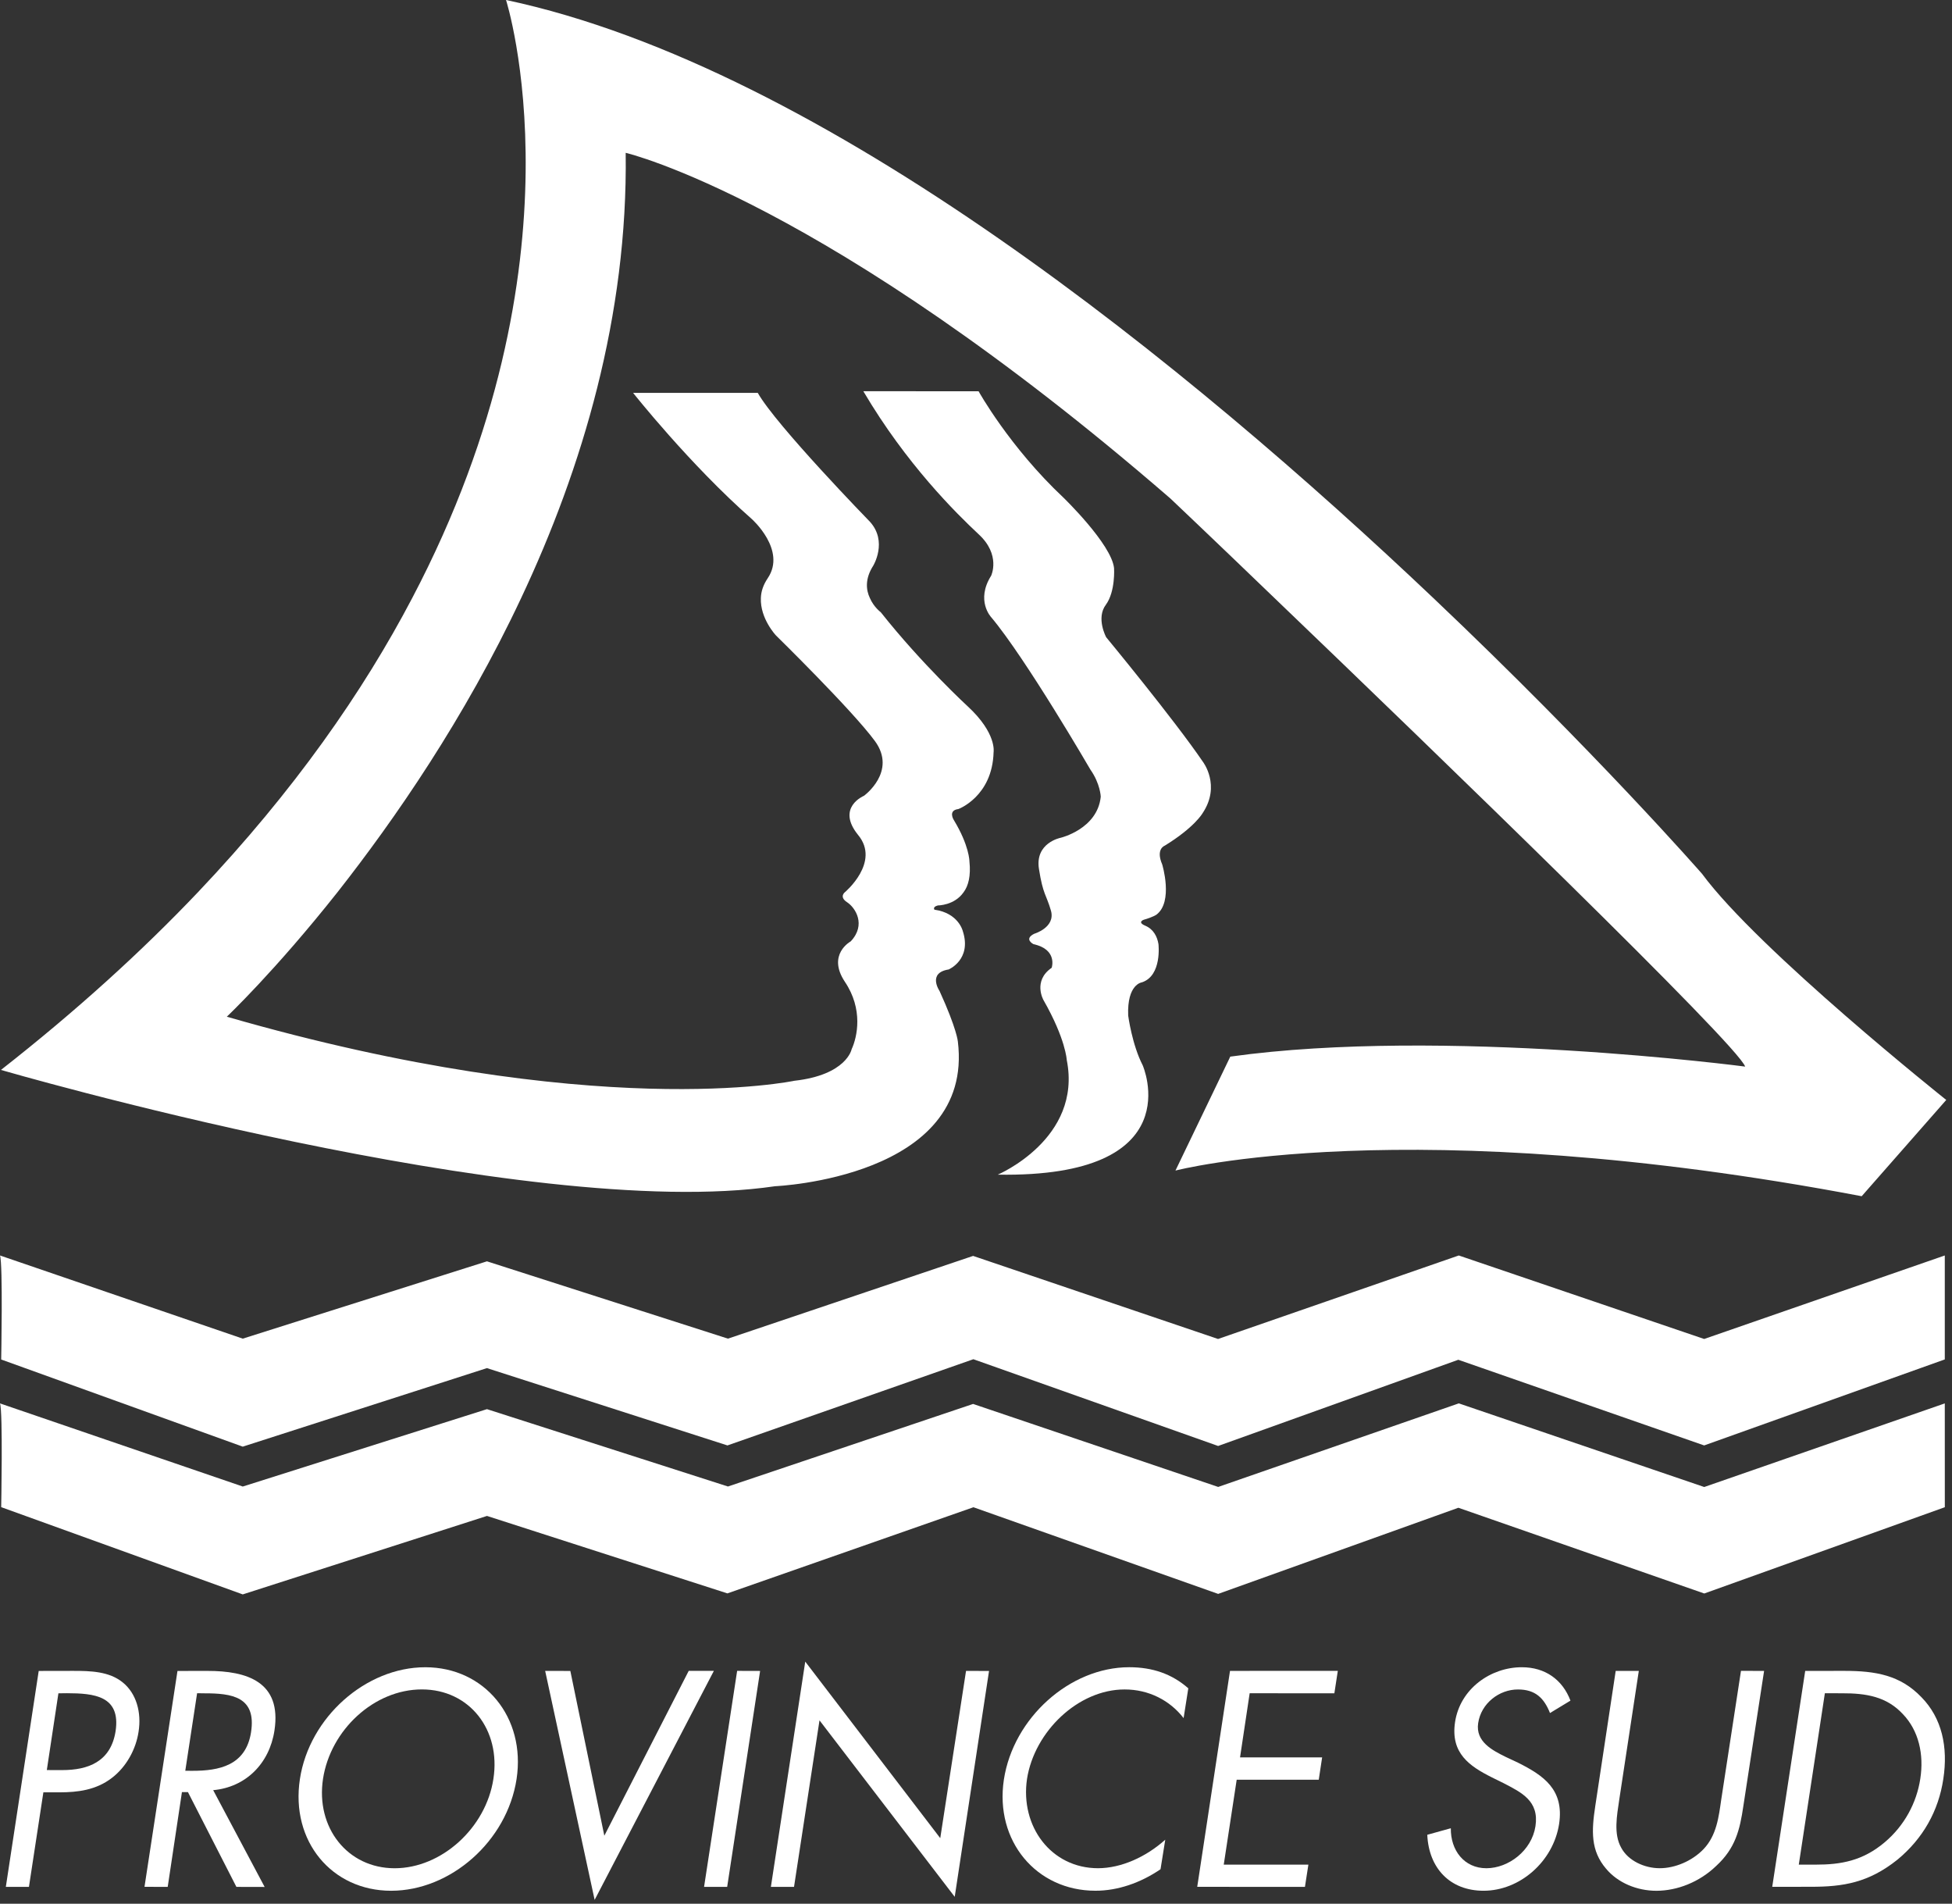
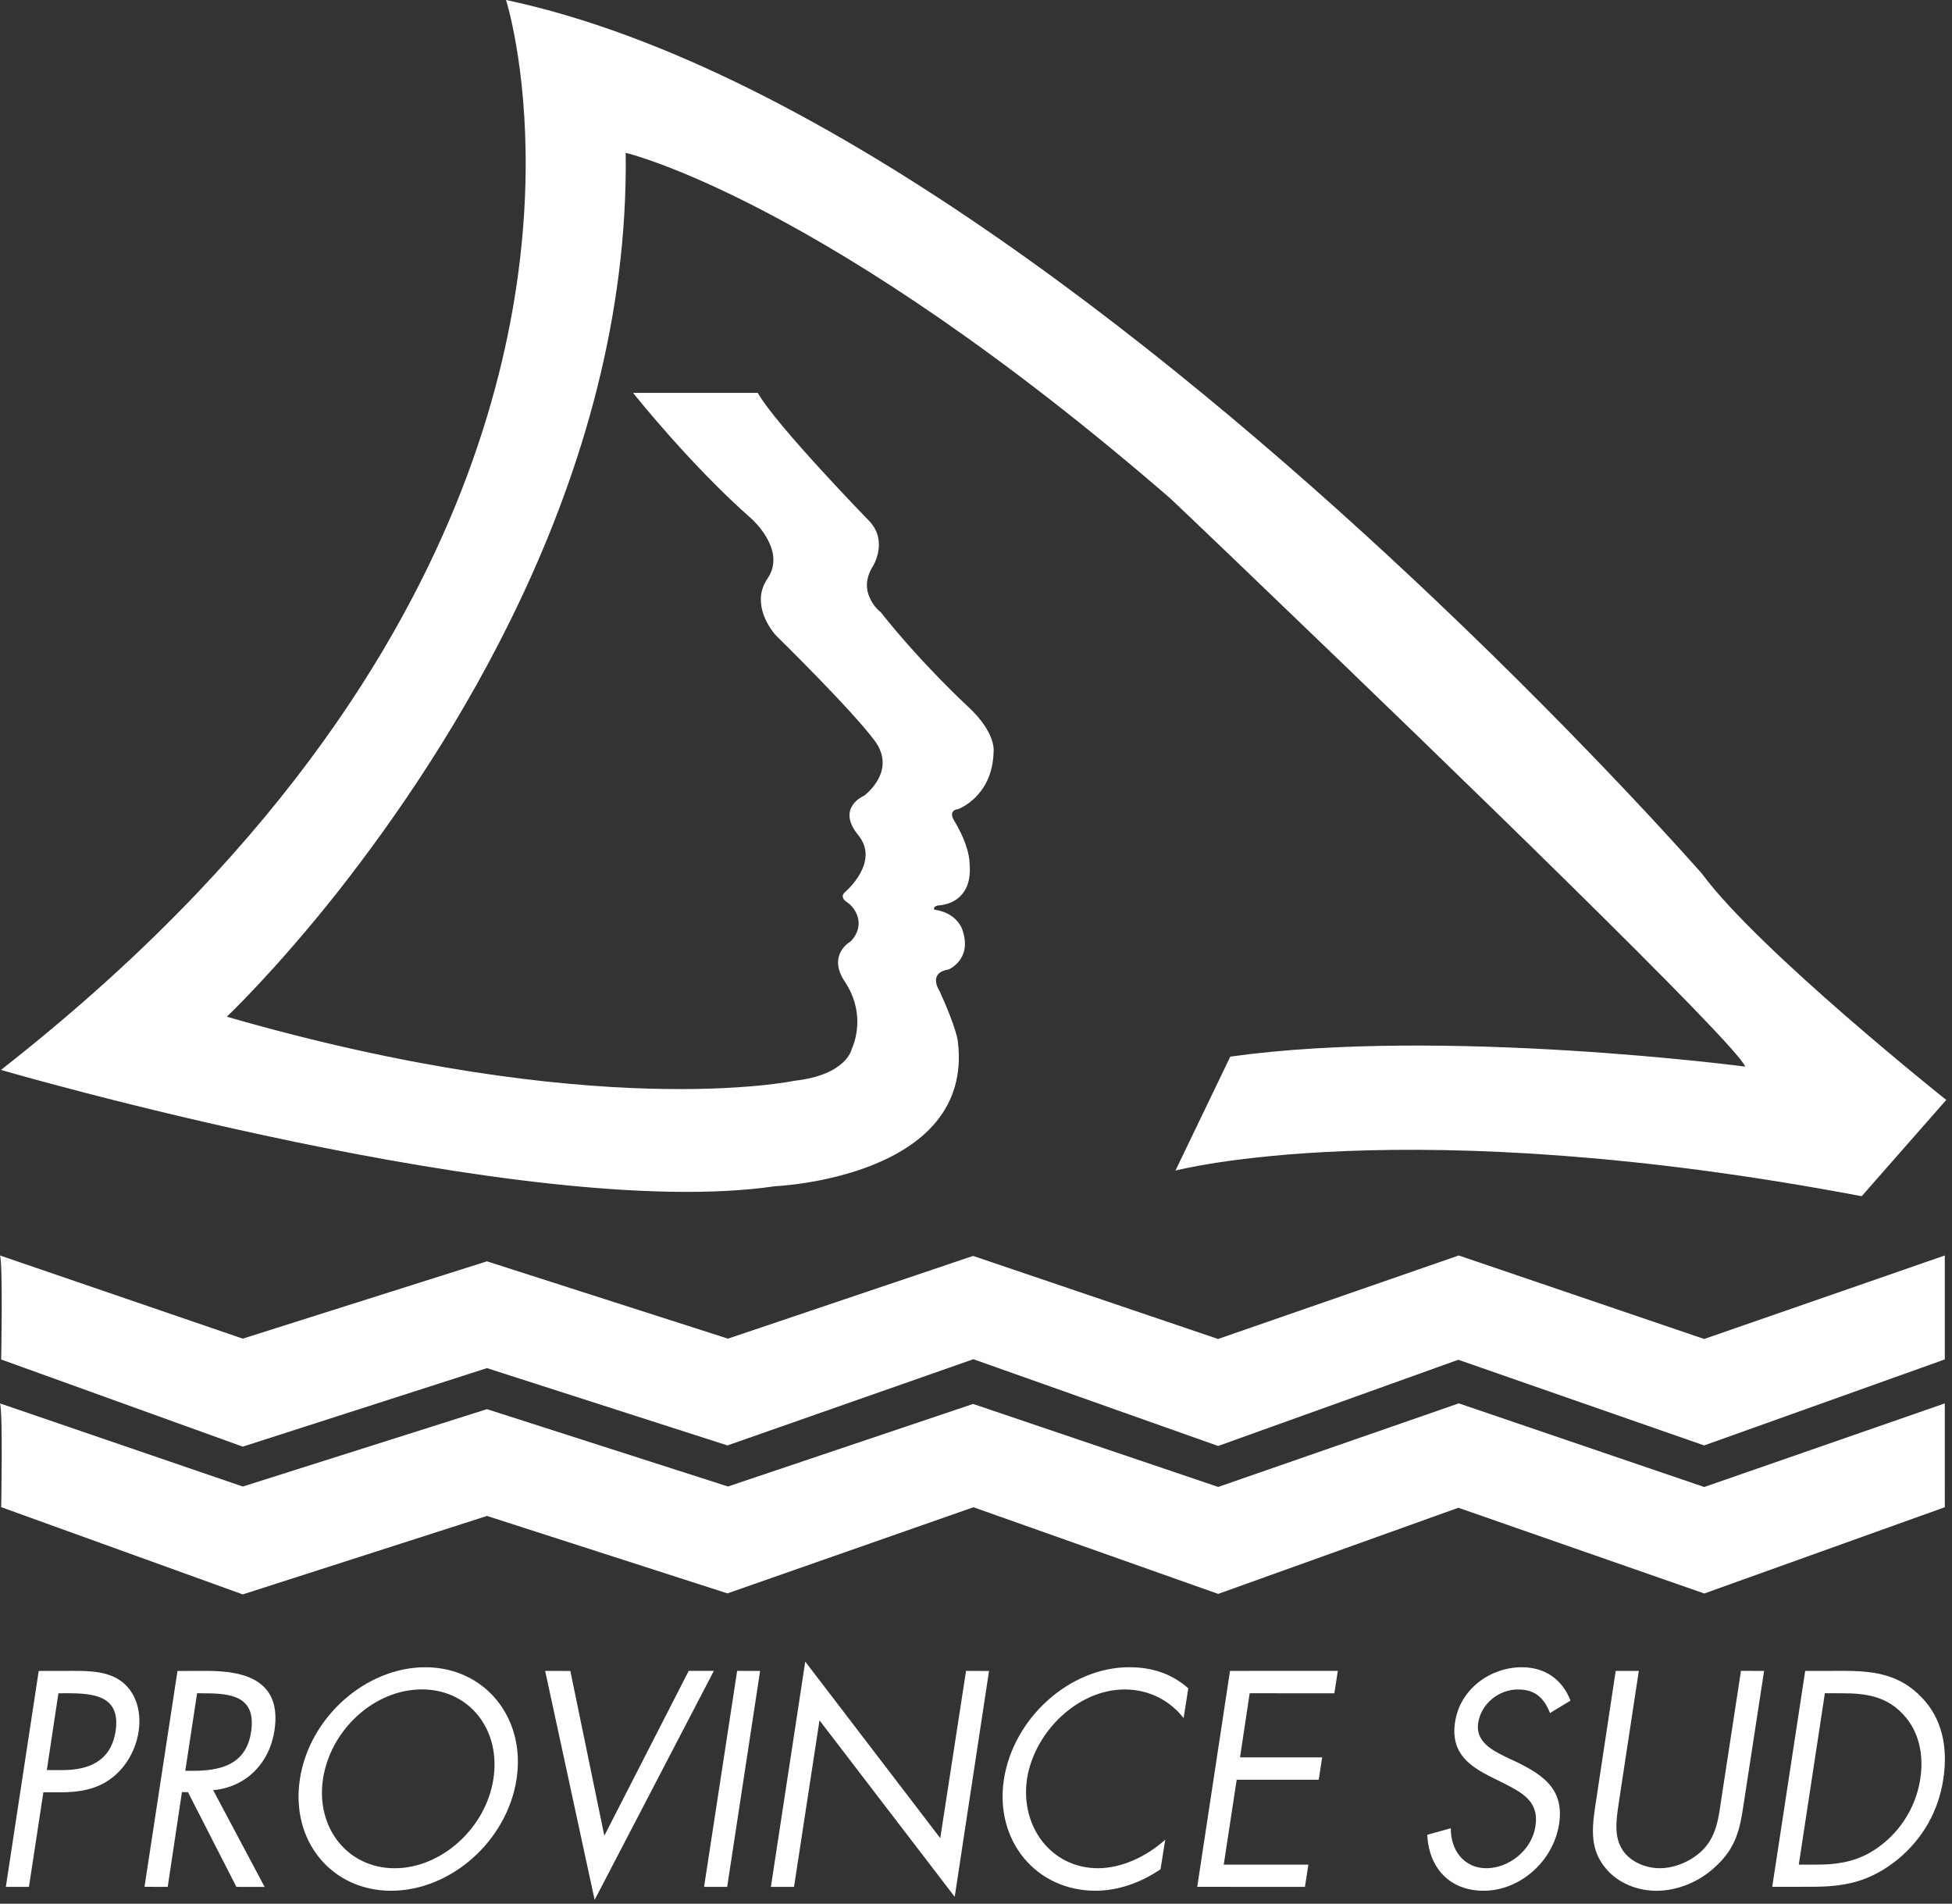
<svg xmlns="http://www.w3.org/2000/svg" width="100%" height="100%" viewBox="0 0 321 313" version="1.1" xml:space="preserve" style="fill-rule:evenodd;clip-rule:evenodd;stroke-linejoin:round;stroke-miterlimit:2;">
  <rect x="0" y="0" width="321" height="313" fill="#333333" stroke="none" />
  <g transform="matrix(1,0,0,1,-2083.57,-144.467)">
    <g transform="matrix(5.556,0,0,5.556,2363.46,201.856)">
      <path d="M0,15.527C0,15.527 -3.154,11.917 -7.951,7.369C-15.124,0.568 -25.966,-8.325 -35.399,-10.33C-35.399,-10.33 -32.925,-2.619 -38.175,7.367C-39.626,10.134 -41.67,13.072 -44.518,16.074C-46.172,17.814 -48.1,19.571 -50.348,21.332C-50.348,21.332 -34.809,25.857 -27.434,24.773C-27.434,24.773 -21.538,24.526 -22.025,20.494C-22.025,20.494 -22.052,20.125 -22.568,18.995C-22.568,18.995 -22.935,18.459 -22.298,18.359C-22.298,18.359 -21.606,18.066 -21.879,17.224C-21.879,17.224 -22.003,16.69 -22.718,16.59C-22.718,16.59 -22.786,16.508 -22.616,16.464C-22.616,16.464 -22.128,16.467 -21.855,16.073C-21.715,15.885 -21.637,15.592 -21.683,15.159C-21.683,15.159 -21.683,14.697 -22.148,13.932C-22.148,13.932 -22.326,13.651 -22.011,13.612C-22.011,13.612 -21.004,13.244 -20.968,11.93C-20.968,11.93 -20.867,11.375 -21.729,10.577C-21.729,10.577 -23.081,9.335 -24.308,7.787C-24.308,7.787 -24.514,7.636 -24.629,7.369C-24.743,7.132 -24.78,6.8 -24.531,6.412C-24.531,6.412 -24.095,5.698 -24.628,5.11C-24.628,5.11 -27.408,2.255 -27.948,1.296L-31.638,1.296C-31.638,1.296 -29.965,3.411 -28.123,5.031C-28.123,5.031 -27.091,5.947 -27.652,6.78C-27.789,6.983 -27.85,7.178 -27.856,7.368C-27.88,7.979 -27.408,8.476 -27.408,8.476C-27.408,8.476 -25.148,10.69 -24.481,11.599C-23.817,12.505 -24.805,13.22 -24.805,13.22C-24.805,13.22 -25.64,13.564 -24.977,14.38C-24.309,15.186 -25.369,16.073 -25.369,16.073C-25.369,16.073 -25.549,16.209 -25.305,16.369C-25.059,16.529 -24.732,17.034 -25.196,17.527C-25.196,17.527 -25.91,17.913 -25.368,18.726C-24.823,19.537 -25.001,20.354 -25.17,20.721C-25.17,20.721 -25.317,21.48 -26.867,21.653C-26.867,21.653 -32.746,22.905 -43.663,19.757C-43.663,19.757 -42.244,18.418 -40.388,16.074C-38.695,13.921 -36.624,10.93 -34.951,7.368C-33.141,3.526 -31.792,-0.982 -31.857,-5.807C-31.857,-5.807 -25.959,-4.43 -15.735,4.422C-15.735,4.422 -14.476,5.613 -12.653,7.369C-7.808,12.014 1.065,20.597 1.277,21.233C1.277,21.233 -7.669,20.057 -13.962,20.938L-15.585,24.31C-15.585,24.31 -8.75,22.511 4.726,25.069L7.229,22.22C7.229,22.22 1.673,17.796 0,15.527" style="fill:white;fill-rule:nonzero;" />
    </g>
    <g transform="matrix(5.556,0,0,5.556,2247.65,209.322)">
-       <path d="M0,23.087C0,23.087 2.505,22.026 2.042,19.695C2.042,19.695 2.013,19.077 1.353,17.921C1.353,17.921 1.029,17.355 1.596,16.965C1.596,16.965 1.78,16.424 1.057,16.266C1.057,16.266 0.76,16.118 1.078,15.959C1.078,15.959 1.708,15.775 1.576,15.282C1.435,14.79 1.34,14.812 1.219,14.041C1.096,13.267 1.858,13.119 1.858,13.119C1.858,13.119 2.95,12.862 3.048,11.903C3.048,11.903 3.036,11.519 2.741,11.1C2.741,11.1 0.834,7.816 -0.196,6.59C-0.196,6.59 -0.66,6.1 -0.196,5.363C-0.196,5.363 0.099,4.746 -0.568,4.135C-1.229,3.517 -2.706,2.064 -3.979,-0.096L-0.568,-0.095C-0.568,-0.095 0.345,1.551 1.944,3.053C1.944,3.053 3.369,4.43 3.442,5.141C3.442,5.141 3.487,5.827 3.2,6.222C2.902,6.616 3.208,7.183 3.208,7.183C3.208,7.183 5.216,9.613 6.071,10.869C6.071,10.869 6.614,11.57 6.06,12.394C6.06,12.394 5.825,12.81 4.94,13.353C4.94,13.353 4.669,13.447 4.867,13.907C4.867,13.907 5.203,15.01 4.697,15.393C4.697,15.393 4.603,15.463 4.321,15.544C4.321,15.544 4.117,15.614 4.363,15.719C4.609,15.822 4.72,16.043 4.756,16.264C4.756,16.264 4.867,17.198 4.267,17.396C4.267,17.396 3.823,17.445 3.86,18.379C3.86,18.379 3.973,19.238 4.29,19.852C4.29,19.852 5.75,23.183 0,23.087" style="fill:white;fill-rule:nonzero;" />
-     </g>
+       </g>
    <g transform="matrix(5.556,0,0,5.556,2083.57,382.312)">
      <path d="M0,-5.657L7.185,-3.196L14.413,-5.484L21.546,-3.196L28.802,-5.644L36.052,-3.186L43.177,-5.657L50.44,-3.186L57.562,-5.657L57.562,-2.581L50.44,-0.036L43.163,-2.571L36.054,-0.02L28.81,-2.587L21.531,-0.036L14.412,-2.324L7.185,0L0.035,-2.579C0.035,-2.579 0.089,-5.408 0,-5.657" style="fill:white;fill-rule:nonzero;" />
    </g>
    <g transform="matrix(5.556,0,0,5.556,2083.57,406.599)">
      <path d="M0,-5.651L7.186,-3.191L14.413,-5.481L21.546,-3.192L28.802,-5.635L36.056,-3.179L43.178,-5.652L50.442,-3.177L57.562,-5.651L57.563,-2.579L50.443,-0.026L43.165,-2.563L36.055,-0.014L28.812,-2.578L21.53,-0.029L14.414,-2.321L7.185,0.001L0.035,-2.581C0.035,-2.581 0.089,-5.403 0,-5.651" style="fill:white;fill-rule:nonzero;" />
    </g>
    <g transform="matrix(5.556,0,0,5.556,2088.33,419.172)">
      <path d="M0,6.392L-0.684,6.392L0.289,0.003L1.303,0.001C1.834,0 2.375,0.018 2.774,0.341C3.182,0.669 3.334,1.233 3.245,1.799C3.169,2.316 2.885,2.843 2.45,3.172C1.981,3.532 1.433,3.594 0.918,3.595L0.427,3.595L0,6.392ZM0.529,2.936L0.985,2.937C1.739,2.937 2.423,2.699 2.565,1.782C2.72,0.737 1.925,0.664 1.127,0.662L0.872,0.665L0.529,2.936Z" style="fill:white;fill-rule:nonzero;" />
    </g>
    <g transform="matrix(5.556,0,0,5.556,2111.15,419.184)">
      <path d="M0,6.391L-0.687,6.389L0.289,0.001L1.178,0C2.341,-0.002 3.381,0.32 3.159,1.766C3.009,2.747 2.306,3.442 1.346,3.529L2.869,6.393L2.033,6.391L0.599,3.587L0.421,3.586L0,6.391ZM0.52,2.955L0.731,2.956C1.509,2.957 2.311,2.807 2.466,1.817C2.631,0.761 1.898,0.661 1.077,0.663L0.87,0.66L0.52,2.955Z" style="fill:white;fill-rule:nonzero;" />
    </g>
    <g transform="matrix(5.556,0,0,5.556,2168.52,436.95)">
      <path d="M0,0.001C-0.283,1.845 -1.956,3.308 -3.714,3.308C-5.466,3.308 -6.695,1.845 -6.413,0.002C-6.135,-1.825 -4.461,-3.307 -2.7,-3.306C-0.951,-3.306 0.277,-1.825 0,0.001M-5.729,-0.005C-5.949,1.439 -5.005,2.641 -3.61,2.642C-2.216,2.642 -0.904,1.441 -0.686,-0.003C-0.461,-1.45 -1.391,-2.65 -2.803,-2.65C-4.218,-2.65 -5.506,-1.451 -5.729,-0.005" style="fill:white;fill-rule:nonzero;" />
    </g>
    <g transform="matrix(5.556,0,0,5.556,2182.95,429.723)">
      <path d="M0,2.98L2.498,-1.899L3.242,-1.898L-0.287,4.879L-1.751,-1.897L-1.006,-1.896L0,2.98Z" style="fill:white;fill-rule:nonzero;" />
    </g>
    <g transform="matrix(-5.556,0.008,0.008,5.556,2204.74,419.182)">
      <path d="M0.295,6.39L0.979,6.39L-0.009,-0.001L-0.689,0.002L0.295,6.39Z" style="fill:white;fill-rule:nonzero;" />
    </g>
    <g transform="matrix(5.556,0,0,5.556,2215.99,456.326)">
      <path d="M0,-6.96L3.996,-1.736L4.759,-6.685L5.44,-6.684L4.424,0L0.422,-5.222L-0.332,-0.295L-1.017,-0.294L0,-6.96Z" style="fill:white;fill-rule:nonzero;" />
    </g>
    <g transform="matrix(5.556,0,0,5.556,2278.21,446.968)">
      <path d="M0,-3.604C-0.407,-4.131 -1.035,-4.453 -1.745,-4.452C-3.117,-4.454 -4.415,-3.21 -4.635,-1.804C-4.842,-0.397 -3.919,0.837 -2.534,0.838C-1.844,0.837 -1.11,0.503 -0.543,-0.006L-0.683,0.868C-1.275,1.273 -1.955,1.506 -2.612,1.504C-4.356,1.504 -5.594,0.034 -5.32,-1.782C-5.041,-3.61 -3.368,-5.11 -1.61,-5.11C-0.917,-5.109 -0.347,-4.912 0.139,-4.486L0,-3.604Z" style="fill:white;fill-rule:nonzero;" />
    </g>
    <g transform="matrix(5.556,0,0,5.556,2285.84,454.688)">
      <path d="M0,-6.391L3.191,-6.392L3.089,-5.728L0.582,-5.729L0.297,-3.831L2.727,-3.832L2.627,-3.171L0.198,-3.171L-0.185,-0.658L2.32,-0.658L2.218,0.001L-0.97,-0.001L0,-6.391Z" style="fill:white;fill-rule:nonzero;" />
    </g>
    <g transform="matrix(5.556,0,0,5.556,2338.46,447.799)">
      <path d="M0,-3.904C-0.174,-4.343 -0.432,-4.603 -0.949,-4.601C-1.502,-4.602 -2.039,-4.193 -2.126,-3.604C-2.207,-3.055 -1.703,-2.8 -1.316,-2.608L-0.933,-2.428C-0.191,-2.054 0.423,-1.641 0.27,-0.622C0.096,0.497 -0.898,1.356 -1.967,1.355C-2.957,1.355 -3.587,0.689 -3.632,-0.301L-2.935,-0.495C-2.944,0.157 -2.542,0.689 -1.881,0.689C-1.224,0.687 -0.54,0.166 -0.43,-0.555C-0.316,-1.302 -0.842,-1.552 -1.368,-1.826L-1.717,-1.998C-2.384,-2.332 -2.947,-2.715 -2.81,-3.634C-2.66,-4.628 -1.75,-5.259 -0.835,-5.259C-0.148,-5.26 0.37,-4.895 0.606,-4.271L0,-3.904Z" style="fill:white;fill-rule:nonzero;" />
    </g>
    <g transform="matrix(5.556,0,0,5.556,2349.85,434.149)">
      <path d="M0,1.117C-0.069,1.588 -0.173,2.131 0.058,2.538C0.264,2.928 0.755,3.146 1.198,3.145C1.644,3.146 2.155,2.936 2.496,2.579C2.885,2.171 2.946,1.614 3.018,1.119L3.603,-2.696L4.287,-2.693L3.673,1.307C3.57,2.008 3.439,2.554 2.869,3.078C2.374,3.554 1.722,3.811 1.1,3.813C0.52,3.812 -0.042,3.577 -0.39,3.16C-0.85,2.622 -0.821,2.04 -0.71,1.307L-0.105,-2.694L0.579,-2.693L0,1.117Z" style="fill:white;fill-rule:nonzero;" />
    </g>
    <g transform="matrix(5.556,0,0,5.556,2380.43,454.68)">
      <path d="M0,-6.389L1.158,-6.39C2.082,-6.39 2.815,-6.265 3.442,-5.609C4.046,-4.993 4.233,-4.137 4.088,-3.192C3.948,-2.252 3.49,-1.429 2.726,-0.8C1.878,-0.125 1.131,0.001 0.162,-0.001L-0.976,0.001L0,-6.389ZM0.307,-0.656C1.06,-0.655 1.705,-0.769 2.356,-1.32C2.936,-1.811 3.297,-2.482 3.406,-3.195C3.52,-3.923 3.356,-4.625 2.894,-5.107C2.412,-5.628 1.812,-5.73 1.078,-5.727L0.582,-5.728L-0.19,-0.656L0.307,-0.656Z" style="fill:white;fill-rule:nonzero;" />
    </g>
  </g>
</svg>